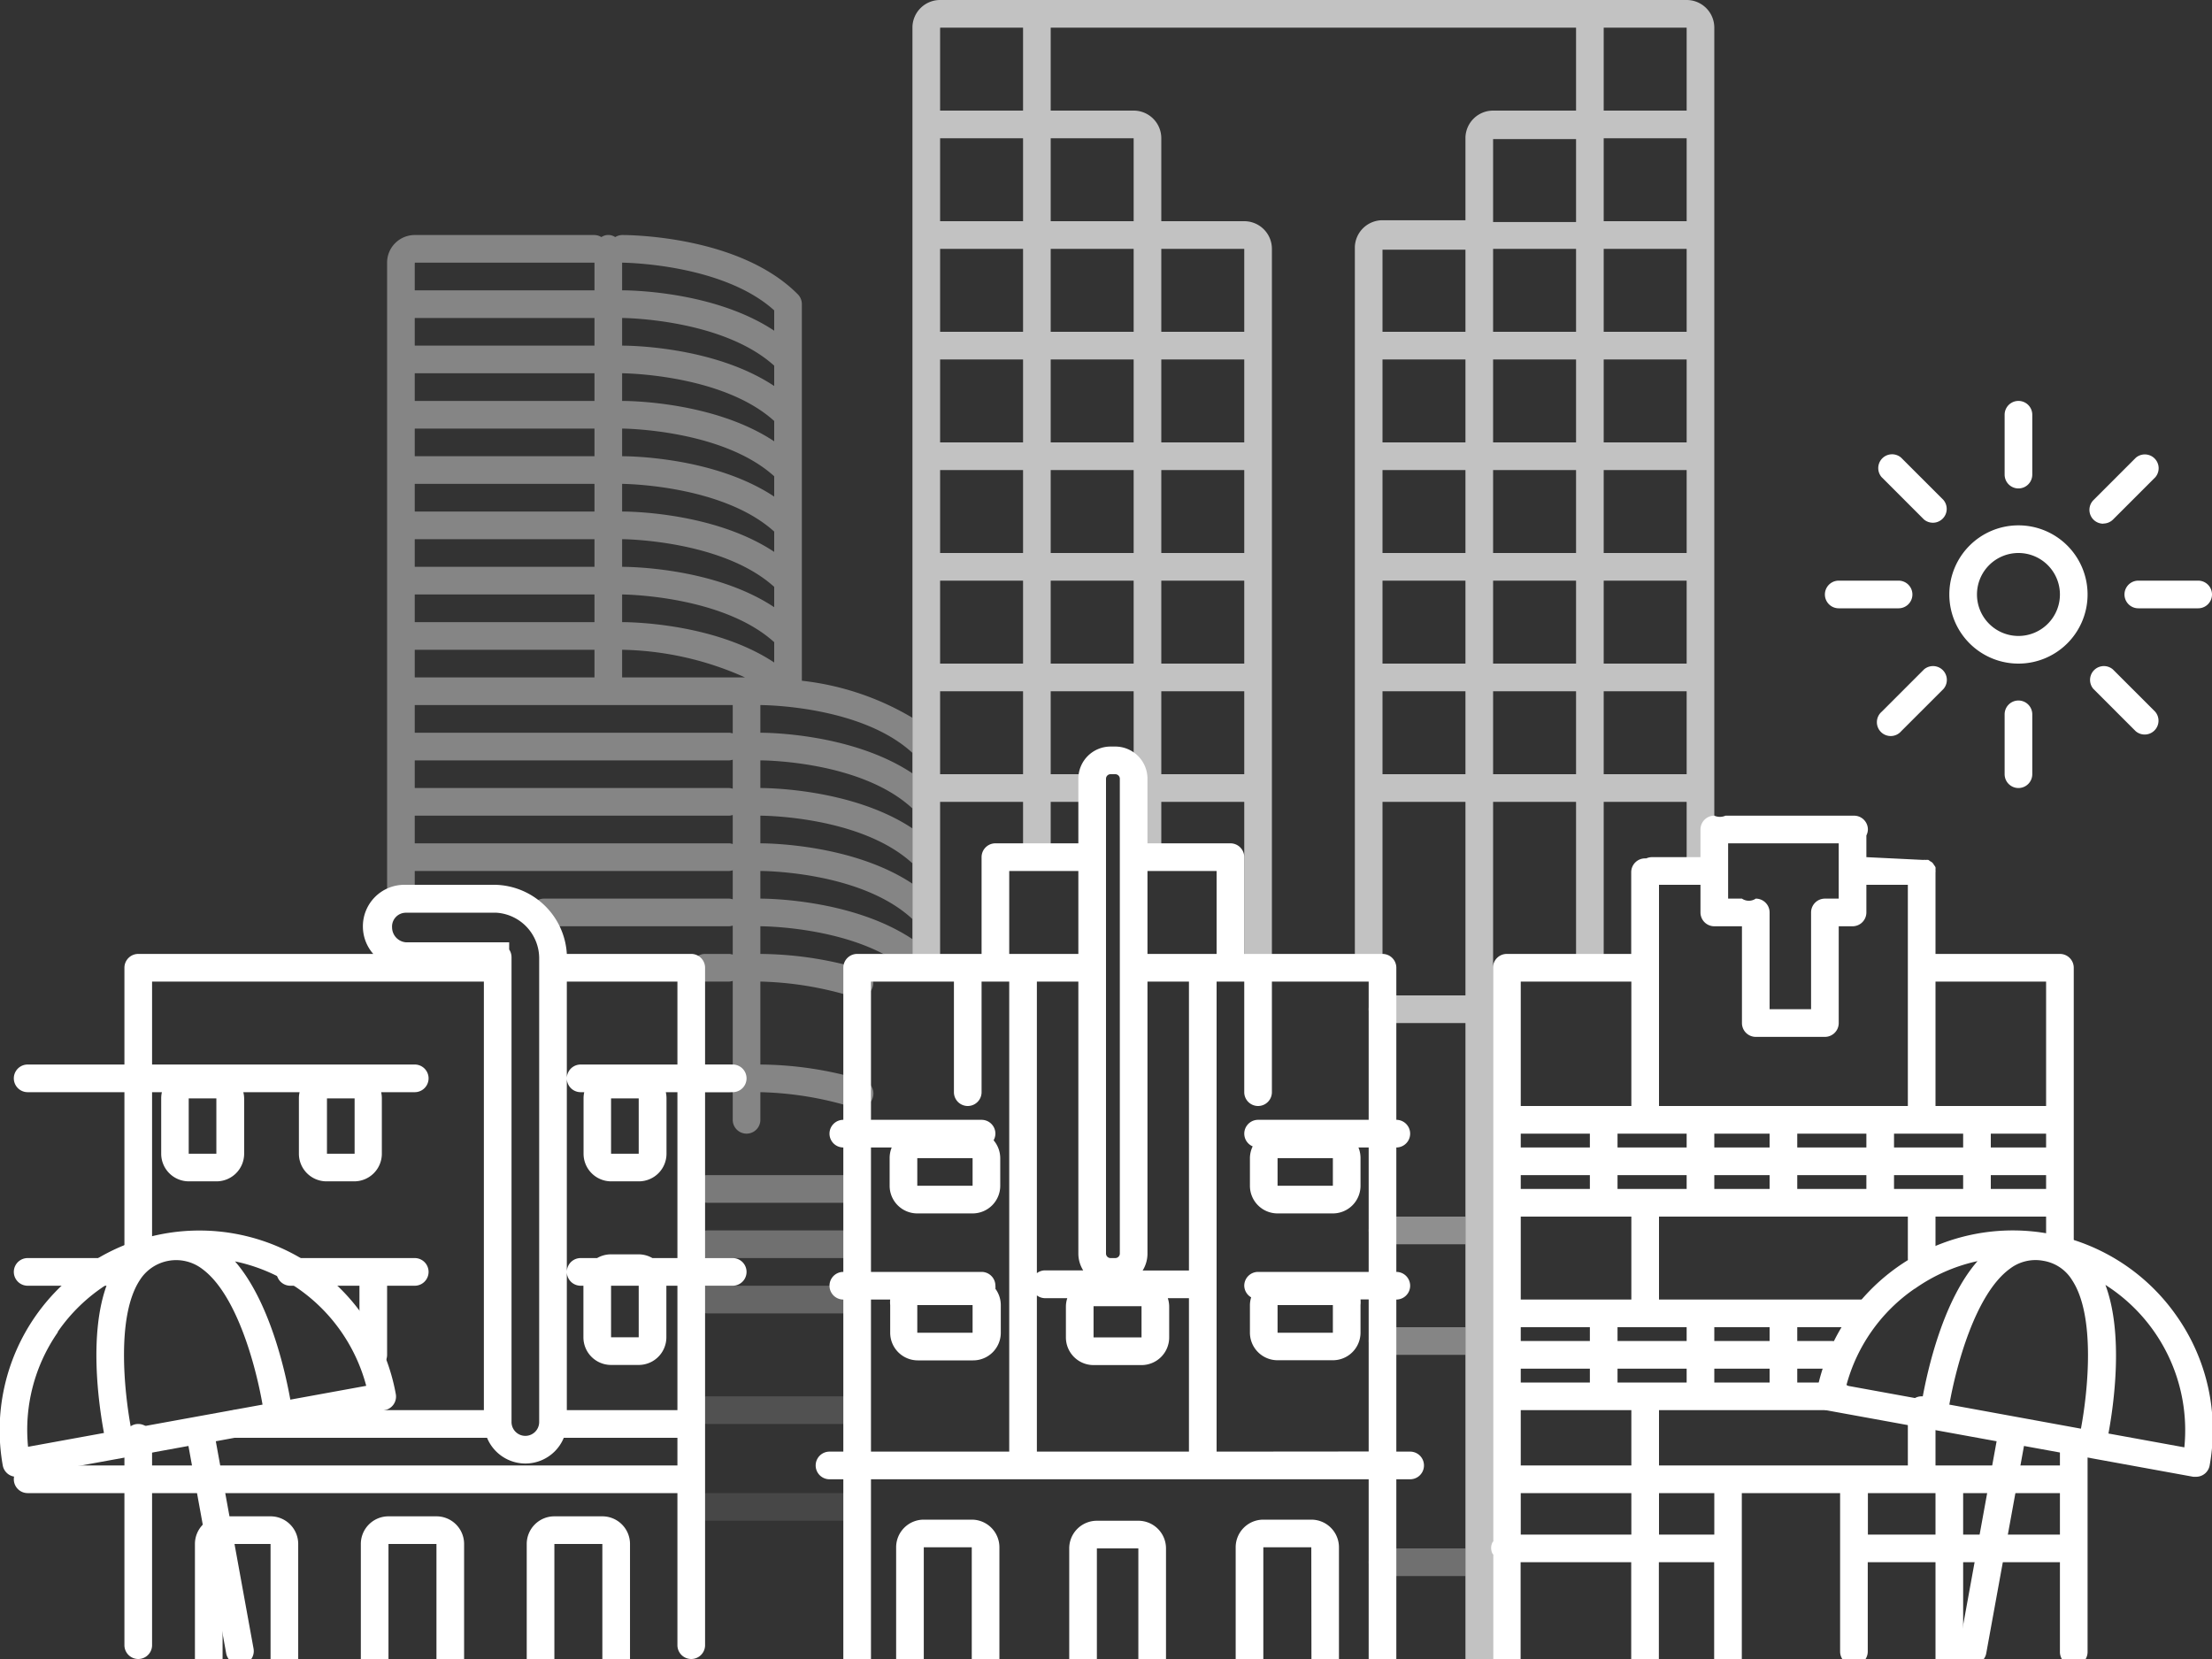
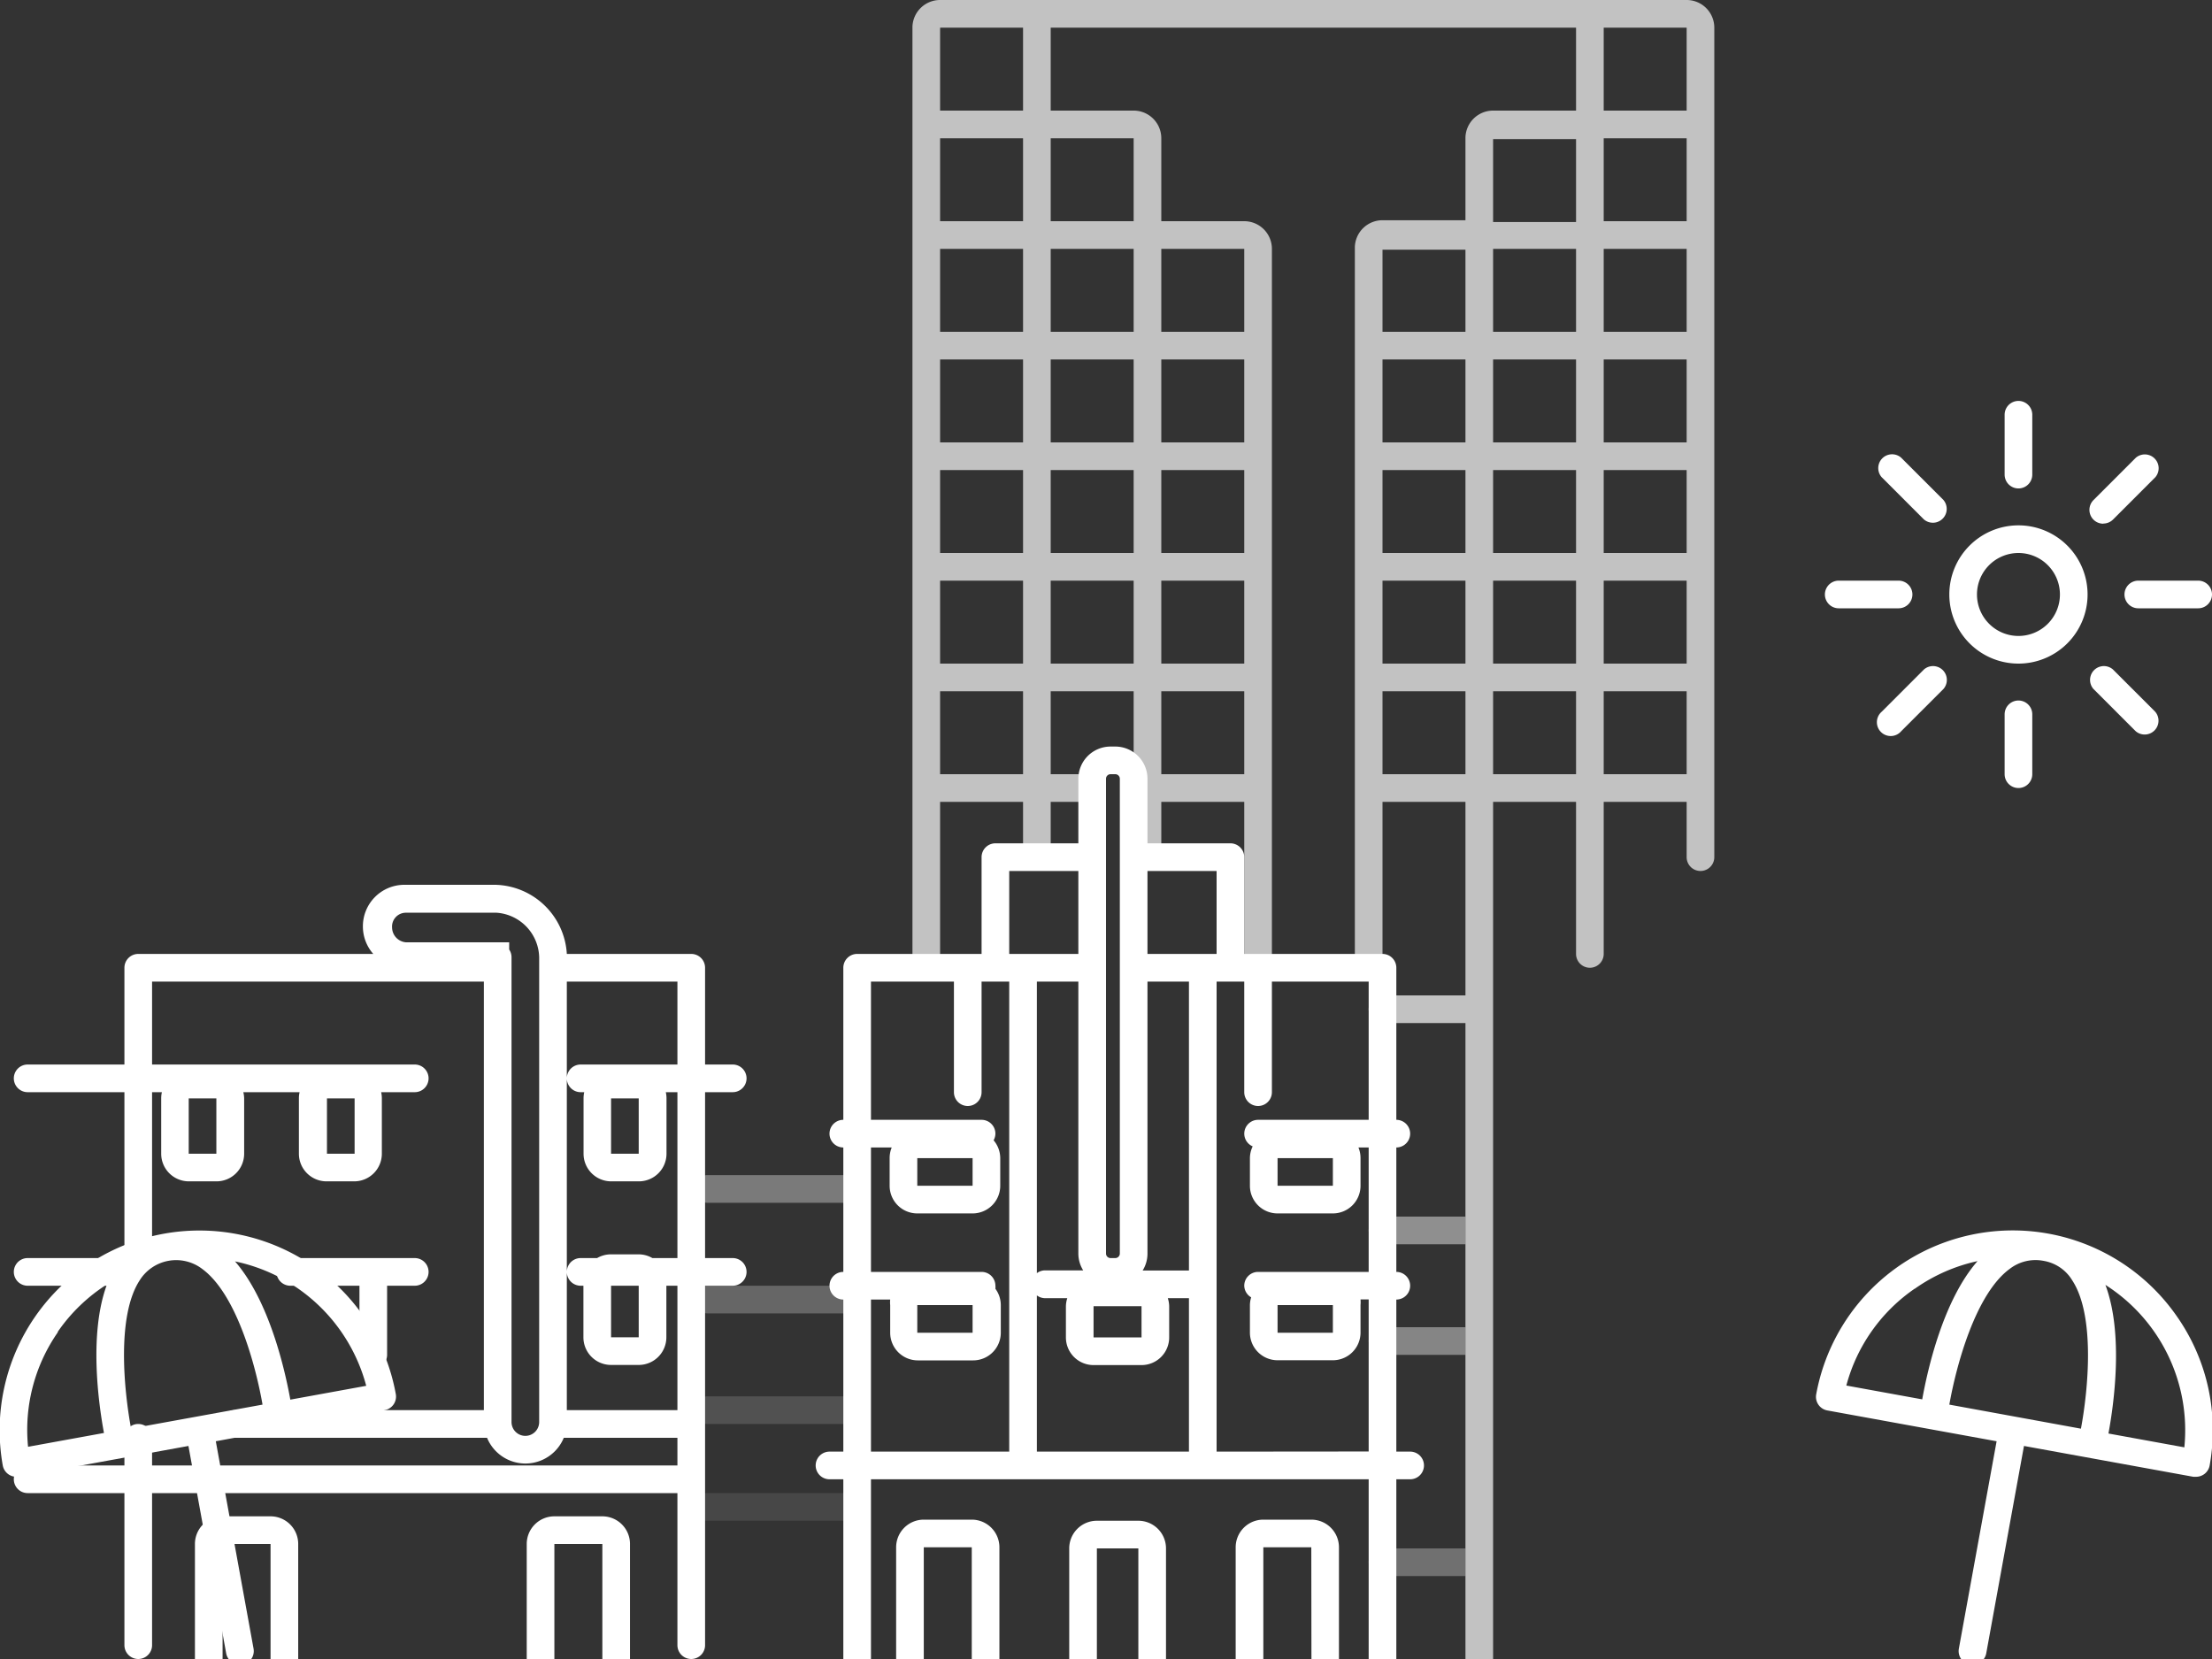
<svg xmlns="http://www.w3.org/2000/svg" id="miami" viewBox="0 0 160 120">
  <rect x="0" y="0" width="160" height="120" fill="#333333" stroke="none" />
  <defs>
    <style>.cls-1,.cls-2,.cls-3,.cls-4,.cls-5,.cls-6,.cls-7,.cls-8,.cls-9{fill:#fff;}.cls-1{opacity:0.7;}.cls-2{opacity:0.45;}.cls-3{opacity:0.4;}.cls-4{opacity:0.3;}.cls-5{opacity:0.35;}.cls-6{opacity:0.25;}.cls-7{opacity:0.15;}.cls-8{opacity:0.1;}</style>
  </defs>
  <title>Artboard 1</title>
  <path class="cls-1" d="M124,2s0,0,0,0A2,2,0,0,0,122,0H68a2,2,0,0,0-2,1.93s0,0,0,0,0,0,0,0V69a1,1,0,0,0,2,0V58h6v3a1,1,0,0,0,2,0V58h2.14a1,1,0,0,0,0-2H76V50h6V61a1,1,0,0,0,2,0V58h6V69a1,1,0,0,0,2,0V18s0,0,0,0,0,0,0,0A2,2,0,0,0,90,16H84V10s0,0,0,0,0,0,0,0A2,2,0,0,0,82,8H76V2h38V8h-6a2,2,0,0,0-2,1.93s0,0,0,0,0,0,0,0v6h-6a2,2,0,0,0-2,1.93s0,0,0,0,0,0,0,0V69a1,1,0,0,0,2,0V58h6V72h-6a1,1,0,0,0,0,2h6v46a1,1,0,0,0,2,0V58h6V69a1,1,0,0,0,2,0V58h6v4a1,1,0,0,0,2,0V2S124,2,124,2ZM68,26h6v6H68Zm0,16h6v6H68Zm0-2V34h6v6Zm8-6h6v6H76Zm8,0h6v6H84Zm6,8v6H84V42Zm0-10H84V26h6Zm-8,0H76V26h6Zm-6-8V18h6v6Zm-2,0H68V18h6Zm-6-8V10h6v6Zm6,40H68V50h6Zm2-8V42h6v6Zm8,8V50h6v6Zm6-38,0,.06V24H84V18Zm-8-8,0,.06V16H76V10ZM74,8H68V2.07A.12.12,0,0,0,68,2h6Zm48,8h-6V10h6Zm0,2v6h-6V18Zm0,14h-6V26h6Zm0,8h-6V34h6Zm-22-6h6v6h-6Zm8,0h6v6h-6Zm6-10h-6V18h6Zm0,2v6h-6V26Zm-8,6h-6V26h6Zm-6,10h6v6h-6Zm8,0h6v6h-6Zm8,0h6v6h-6Zm0-40h6l0,.06V8h-6Zm-8,8.06a.11.11,0,0,0,0,0h6v6h-6ZM106,24h-6V18.06a.11.11,0,0,0,0,0h6Zm-6,32V50h6v6Zm8,0V50h6v6Zm8,0V50h6v6Z" />
  <path class="cls-2" d="M106,90h-6a1,1,0,0,1,0-2h6Z" />
  <path class="cls-3" d="M106,98h-6a1,1,0,0,1,0-2h6Z" />
  <path class="cls-4" d="M106,114h-6a1,1,0,0,1,0-2h6Z" />
-   <path class="cls-3" d="M66,55.94C61.59,53,55.3,53,55,53V51c.07,0,7.25,0,11,3.46V51.92a19.89,19.89,0,0,0-8-2.68V22a1,1,0,0,0-.29-.71C53.46,17,45.34,17,45,17a1,1,0,0,0-.5.15.89.89,0,0,0-1,0A1,1,0,0,0,43,17H30a2,2,0,0,0-2,1.93s0,0,0,0,0,0,0,0V65a1,1,0,0,0,2,0V63H52.75a1,1,0,0,0,.25-.05v2.1a1,1,0,0,0-.25-.05H39.35a1,1,0,0,0,0,2h13.4a1,1,0,0,0,.25-.05v2.1a1,1,0,0,0-.25-.05H51a1,1,0,0,0,0,2h1.75a1,1,0,0,0,.25-.05v6.1a1,1,0,0,0-.25-.05H51a1,1,0,0,0,0,2h1.75a1,1,0,0,0,.25-.05V81a1,1,0,0,0,2,0V79a24.53,24.53,0,0,1,6.7,1.1,1,1,0,0,0,.31,0,1,1,0,0,0,.31-2A26.26,26.26,0,0,0,55,77V71a24.53,24.53,0,0,1,6.69,1.1,1,1,0,0,0,.31,0,1,1,0,0,0,.31-2A26.26,26.26,0,0,0,55,69V67c.07,0,7.25,0,11,3.45V67.93C61.59,65,55.3,65,55,65V63c.07,0,7.26,0,11,3.48V63.92C61.6,61,55.3,61,55,61V59c.07,0,7.25,0,11,3.45V59.92C61.6,57,55.3,57,55,57V55c.07,0,7.26,0,11,3.48ZM30,49V47H43v2Zm0-6H43v2H30Zm0-4H43v2H30Zm0-4H43v2H30Zm0-4H43v2H30Zm13-2H30V27H43Zm2,18a22.62,22.62,0,0,1,8.89,2H45Zm0-2V43c.07,0,7.24.05,11,3.45v1.47C51.6,45,45.3,45,45,45Zm0-4V39c.07,0,7.24.05,11,3.45v1.47C51.6,41,45.3,41,45,41Zm0-4V35c.07,0,7.24.05,11,3.45v1.47C51.6,37,45.3,37,45,37Zm0-4V31c.07,0,7.24.05,11,3.45v1.47C51.6,33,45.3,33,45,33Zm0-4V27c.07,0,7.24.05,11,3.45v1.47C51.6,29,45.3,29,45,29Zm11-1.08C51.6,25,45.3,25,45,25V23c.07,0,7.24.05,11,3.45ZM43,25H30V23H43ZM30,55H52.75a1,1,0,0,0,.25-.05v2.1a1,1,0,0,0-.25-.05H30Zm23-1.95a1,1,0,0,0-.25-.05H30V51H53Zm3-30.6v1.47C51.6,21,45.3,21,45,21V19C45.07,19,52.24,19.05,56,22.45ZM43,21H30V19.07A.12.12,0,0,0,30,19H43Zm9.75,40H30V59H52.75a1,1,0,0,0,.25-.05v2.1A1,1,0,0,0,52.75,61Z" />
  <path class="cls-5" d="M61,87H51.17a1,1,0,0,1,0-2H61a1,1,0,0,1,0,2Z" />
-   <path class="cls-4" d="M61,91H51.17a1,1,0,0,1,0-2H61a1,1,0,0,1,0,2Z" />
  <path class="cls-6" d="M61,95H51.17a1,1,0,0,1,0-2H61a1,1,0,0,1,0,2Z" />
  <path class="cls-7" d="M61,103H51.17a1,1,0,0,1,0-2H61a1,1,0,0,1,0,2Z" />
  <path class="cls-8" d="M61,110H51.17a1,1,0,0,1,0-2H61a1,1,0,0,1,0,2Z" />
-   <path class="cls-9" d="M150,103.49a1,1,0,0,0-1,1V106h-9v-4a1,1,0,0,0-2,0v4H120v-4h13a1,1,0,0,0,0-2h-3V99h2.5a1,1,0,0,0,0-2H130V96h5a1,1,0,0,0,0-2H120V88h18v3a1,1,0,0,0,2,0V88h8v2a1,1,0,0,0,2,0V70a1,1,0,0,0-1-1h-9V63.11a1,1,0,0,0,0-.2,1,1,0,0,0,0-.18,1,1,0,0,0-.12-.18.51.51,0,0,0-.26-.25,1,1,0,0,0-.14-.1,1,1,0,0,0-.19,0,1,1,0,0,0-.19,0L135,62V60.43a1,1,0,0,0,.11-.43,1,1,0,0,0-1-1h-9.3a1,1,0,0,1-.81,0,1,1,0,0,0-1,1v2h-3.51a1,1,0,0,0-.41.09l-.09,0a1,1,0,0,0-1,1V69h-9a1,1,0,0,0-1,1v41.5a.9.9,0,0,0,0,.94V120a1,1,0,0,0,2,0v-7h8v7a1,1,0,0,0,2,0v-7h4v7a1,1,0,0,0,2,0V108h7.11v11.46a1,1,0,1,0,2,0V113H140v7a1,1,0,0,0,2,0v-7h7v6.49a1,1,0,1,0,2,0v-15A1,1,0,0,0,150,103.49ZM118,106h-8v-4h8Zm4-24v1h-5V82Zm6,0v1h-4V82Zm7,0v1h-5V82Zm7,0v1h-5V82Zm6,0v1h-4V82Zm-18,3h5v1h-5Zm-2,1h-4V85h4Zm-13-3h-5V82h5Zm-5,3V85h5v1Zm0,13h5v1h-5Zm0-2V96h5v1Zm7,3V99h5v1Zm11,0h-4V99h4Zm0-3h-4V96h4Zm-6-1v1h-5V96Zm-4-2h-8V88h8Zm-1-8V85h5v1Zm20,0V85h5v1Zm7,0V85h4v1Zm4-15v9h-8V71Zm-20,2V66a1,1,0,0,0-1-1,.89.89,0,0,1-1,0h-1V61h8v4h-1a1,1,0,0,0-1,1v7Zm-5-7a1,1,0,0,0,1,1h2v7a1,1,0,0,0,1,1h5a1,1,0,0,0,1-1V67h1a1,1,0,0,0,1-1V64l3,0V80H120V64h3Zm-5,14h-8V71h8Zm-8,31v-3h8v3Zm14,0h-4v-3h4Zm11.11,0v-3H140v3Zm6.89,0v-3h7v3Z" />
  <path class="cls-9" d="M102,105h-1V94a1,1,0,0,0,0-2V83a1,1,0,0,0,0-2V70a1,1,0,0,0-1-1H90V62a1,1,0,0,0-1-1H83V56.33A2.33,2.33,0,0,0,80.67,54h-.34A2.33,2.33,0,0,0,78,56.33V61H72a1,1,0,0,0-1,1v7H62a1,1,0,0,0-1,1V81a1,1,0,0,0,0,2v9a1,1,0,0,0,0,2v11H60a1,1,0,0,0,0,2h1v13a1,1,0,0,0,2,0V107H99v13a1,1,0,0,0,2,0V107h1a1,1,0,0,0,0-2ZM88,63v6H83V63ZM78,71V90.67a2.31,2.31,0,0,0,.35,1.22H75.56a1,1,0,0,0-.56.2V71Zm4.57,23.48v2.26H79.1V94.48ZM75,93.7a1,1,0,0,0,.56.2H77.2a2,2,0,0,0-.1.58v2.26a2,2,0,0,0,2,2h3.47a2,2,0,0,0,2-2V94.48a2,2,0,0,0-.1-.58H86V105H75Zm11-1.8H82.65A2.31,2.31,0,0,0,83,90.67V71h3ZM80,56.33a.33.33,0,0,1,.33-.33h.34a.33.33,0,0,1,.33.33V90.67a.33.33,0,0,1-.33.33h-.34a.33.33,0,0,1-.33-.33ZM73,63h5v6H73ZM63,94h1.39a2,2,0,0,0,0,.4v2a2,2,0,0,0,2,2h4a2,2,0,0,0,2-2v-2A2,2,0,0,0,72,93.22,1,1,0,0,0,72,93a1,1,0,0,0-1-1H63V83h1.5a2,2,0,0,0-.15.77v2a2,2,0,0,0,2,2h4a2,2,0,0,0,2-2v-2a2,2,0,0,0-.48-1.29A1,1,0,0,0,72,82a1,1,0,0,0-1-1H63V71h6v8a1,1,0,0,0,2,0V71h2v34H63Zm7.35.4v2h-4v-2Zm0-10.63v2h-4v-2ZM88,105V71h2v8a1,1,0,0,0,2,0V71h7V81H91a1,1,0,0,0-.39,1.92,2,2,0,0,0-.2.85v2a2,2,0,0,0,2,2h4a2,2,0,0,0,2-2v-2a2,2,0,0,0-.15-.77H99v9H91a1,1,0,0,0-1,1,1,1,0,0,0,.5.84,2,2,0,0,0-.09.55v2a2,2,0,0,0,2,2h4a2,2,0,0,0,2-2v-2a2,2,0,0,0,0-.4H99v11Zm8.41-21.23v2h-4v-2Zm0,10.63v2h-4v-2Z" />
  <path class="cls-9" d="M82.34,110h-3a2,2,0,0,0-2,2v8a2,2,0,0,0,2,2h3a2,2,0,0,0,2-2v-8A2,2,0,0,0,82.34,110Zm0,10h-3v-8h3Z" />
  <path class="cls-9" d="M70.29,109.92H66.82a2,2,0,0,0-2,2V120a2,2,0,0,0,2,2h3.47a2,2,0,0,0,2-2v-8.08A2,2,0,0,0,70.29,109.92Zm0,10.08H66.82v-8.08h3.47Z" />
  <path class="cls-9" d="M94.86,109.92H91.38a2,2,0,0,0-2,2V120a2,2,0,0,0,2,2h3.47a2,2,0,0,0,2-2v-8.08A2,2,0,0,0,94.86,109.92Zm0,10.08H91.38v-8.08h3.47Z" />
-   <path class="cls-9" d="M31.57,109.68H28.1a2,2,0,0,0-2,2V120a2,2,0,0,0,2,2h3.47a2,2,0,0,0,2-2v-8.32A2,2,0,0,0,31.57,109.68Zm0,10.32H28.1v-8.32h3.47Z" />
  <path class="cls-9" d="M53,79a1,1,0,0,0,0-2H51V70a1,1,0,0,0-1-1H41a5.31,5.31,0,0,0-5.18-5H29.25a3,3,0,0,0-3,3.07A3,3,0,0,0,27,69H10a1,1,0,0,0-1,1v7H2a1,1,0,0,0,0,2H9V91a1,1,0,0,0,2,0V79h.71a2,2,0,0,0-.05.45v4a2,2,0,0,0,2,2h2a2,2,0,0,0,2-2v-4A2,2,0,0,0,17.6,79h4.07a2,2,0,0,0-.05.45v4a2,2,0,0,0,2,2h2a2,2,0,0,0,2-2v-4a2,2,0,0,0-.05-.45H30a1,1,0,0,0,0-2H11V71H35v31H17a1,1,0,0,0,0,2H35.23a3,3,0,0,0,5.55,0H49v2H11v-2a1,1,0,0,0-2,0v2H2a1,1,0,0,0,0,2H9v11a1,1,0,0,0,2,0V108H49v11a1,1,0,0,0,2,0V93h2a1,1,0,0,0,0-2H51V79ZM15.65,83.45h-2v-4h2Zm10,0h-2v-4h2ZM38,103.86a1,1,0,0,1-1-1V69.25a1,1,0,0,0-.17-.57l0-.52-7.47,0a1.09,1.09,0,0,1-1-1.07,1,1,0,0,1,1-1.07h6.56A3.31,3.31,0,0,1,39,69.25v33.62A1,1,0,0,1,38,103.86ZM49,91H47.19a2,2,0,0,0-1-.27h-2a2,2,0,0,0-1,.27H42a1,1,0,0,0,0,2h.2v3.73a2,2,0,0,0,2,2h2a2,2,0,0,0,2-2V93H49v9H41V71h8v6H42a1,1,0,0,0,0,2h.26a2,2,0,0,0-.05.45v4a2,2,0,0,0,2,2h2a2,2,0,0,0,2-2v-4a2,2,0,0,0-.05-.45H49Zm-4.8,2h2v3.73h-2Zm2-13.55v4h-2v-4Z" />
  <path class="cls-9" d="M2,93H8a1,1,0,0,0,0-2H2a1,1,0,0,0,0,2Z" />
  <path class="cls-9" d="M27,99a1,1,0,0,0,1-1V93h2a1,1,0,0,0,0-2H21a1,1,0,0,0,0,2h5v5A1,1,0,0,0,27,99Z" />
  <path class="cls-9" d="M43.57,109.68H40.1a2,2,0,0,0-2,2V120a2,2,0,0,0,2,2h3.47a2,2,0,0,0,2-2v-8.32A2,2,0,0,0,43.57,109.68Zm0,10.32H40.1v-8.32h3.47Z" />
  <path class="cls-9" d="M19.57,109.68H16.1a2,2,0,0,0-2,2V120a2,2,0,0,0,2,2h3.47a2,2,0,0,0,2-2v-8.32A2,2,0,0,0,19.57,109.68Zm0,10.32H16.1v-8.32h3.47Z" />
  <path class="cls-9" d="M22.64,91.57A14.45,14.45,0,0,0,.2,106a1,1,0,0,0,1,.82l.18,0,12.25-2.23,2.73,15a1,1,0,0,0,1,.82l.18,0a1,1,0,0,0,.8-1.16l-2.73-15L27.83,102a1,1,0,0,0,.8-1.16A14.35,14.35,0,0,0,22.64,91.57ZM9.48,103.33c-.51-2.76-1.06-8.15.63-10.73a3.11,3.11,0,0,1,4.51-.82c2.49,1.82,3.88,7,4.37,9.82Zm-5.3-7a12.42,12.42,0,0,1,3.56-3.43c-1.32,3.53-.62,8.59-.22,10.75l-5.49,1A12.36,12.36,0,0,1,4.18,96.37ZM21,101.24c-.39-2.16-1.52-7.14-4-10a12.45,12.45,0,0,1,9.49,9Z" />
  <path class="cls-9" d="M157.47,95.23a14.45,14.45,0,0,0-26.1,5.63,1,1,0,0,0,.8,1.16l12.25,2.23-2.73,15a1,1,0,0,0,.8,1.16l.18,0a1,1,0,0,0,1-.82l2.73-15,12.25,2.23.18,0a1,1,0,0,0,1-.82A14.35,14.35,0,0,0,157.47,95.23Zm-7.58-2.62c1.69,2.58,1.14,8,.63,10.73L141,101.6c.49-2.77,1.88-8,4.37-9.82a3.05,3.05,0,0,1,2.44-.58h0A3,3,0,0,1,149.89,92.61Zm-11.39.61a12.42,12.42,0,0,1,4.54-2c-2.48,2.83-3.61,7.82-4,10l-5.49-1A12.35,12.35,0,0,1,138.5,93.21ZM158,104.69l-5.49-1c.4-2.16,1.1-7.23-.22-10.75A12.46,12.46,0,0,1,158,104.69Z" />
  <path class="cls-9" d="M146,38a5,5,0,1,0,5,5A5,5,0,0,0,146,38Zm0,8a3,3,0,1,1,3-3A3,3,0,0,1,146,46Z" />
  <path class="cls-9" d="M159,42h-4.33a1,1,0,0,0,0,2H159a1,1,0,0,0,0-2Z" />
  <path class="cls-9" d="M138.33,43a1,1,0,0,0-1-1H133a1,1,0,0,0,0,2h4.33A1,1,0,0,0,138.33,43Z" />
  <path class="cls-9" d="M146,50.67a1,1,0,0,0-1,1V56a1,1,0,0,0,2,0V51.67A1,1,0,0,0,146,50.67Z" />
  <path class="cls-9" d="M146,35.33a1,1,0,0,0,1-1V30a1,1,0,0,0-2,0v4.33A1,1,0,0,0,146,35.33Z" />
  <path class="cls-9" d="M152.83,48.42a1,1,0,0,0-1.41,1.41l3.06,3.06a1,1,0,0,0,1.41-1.41Z" />
  <path class="cls-9" d="M137.51,33.1a1,1,0,0,0-1.41,1.41l3.06,3.06a1,1,0,0,0,1.41-1.41Z" />
  <path class="cls-9" d="M139.17,48.42l-3.06,3.06a1,1,0,1,0,1.41,1.41l3.06-3.06a1,1,0,0,0-1.41-1.41Z" />
  <path class="cls-9" d="M152.13,37.87a1,1,0,0,0,.71-.29l3.06-3.06a1,1,0,0,0-1.41-1.41l-3.06,3.06a1,1,0,0,0,.71,1.71Z" />
</svg>